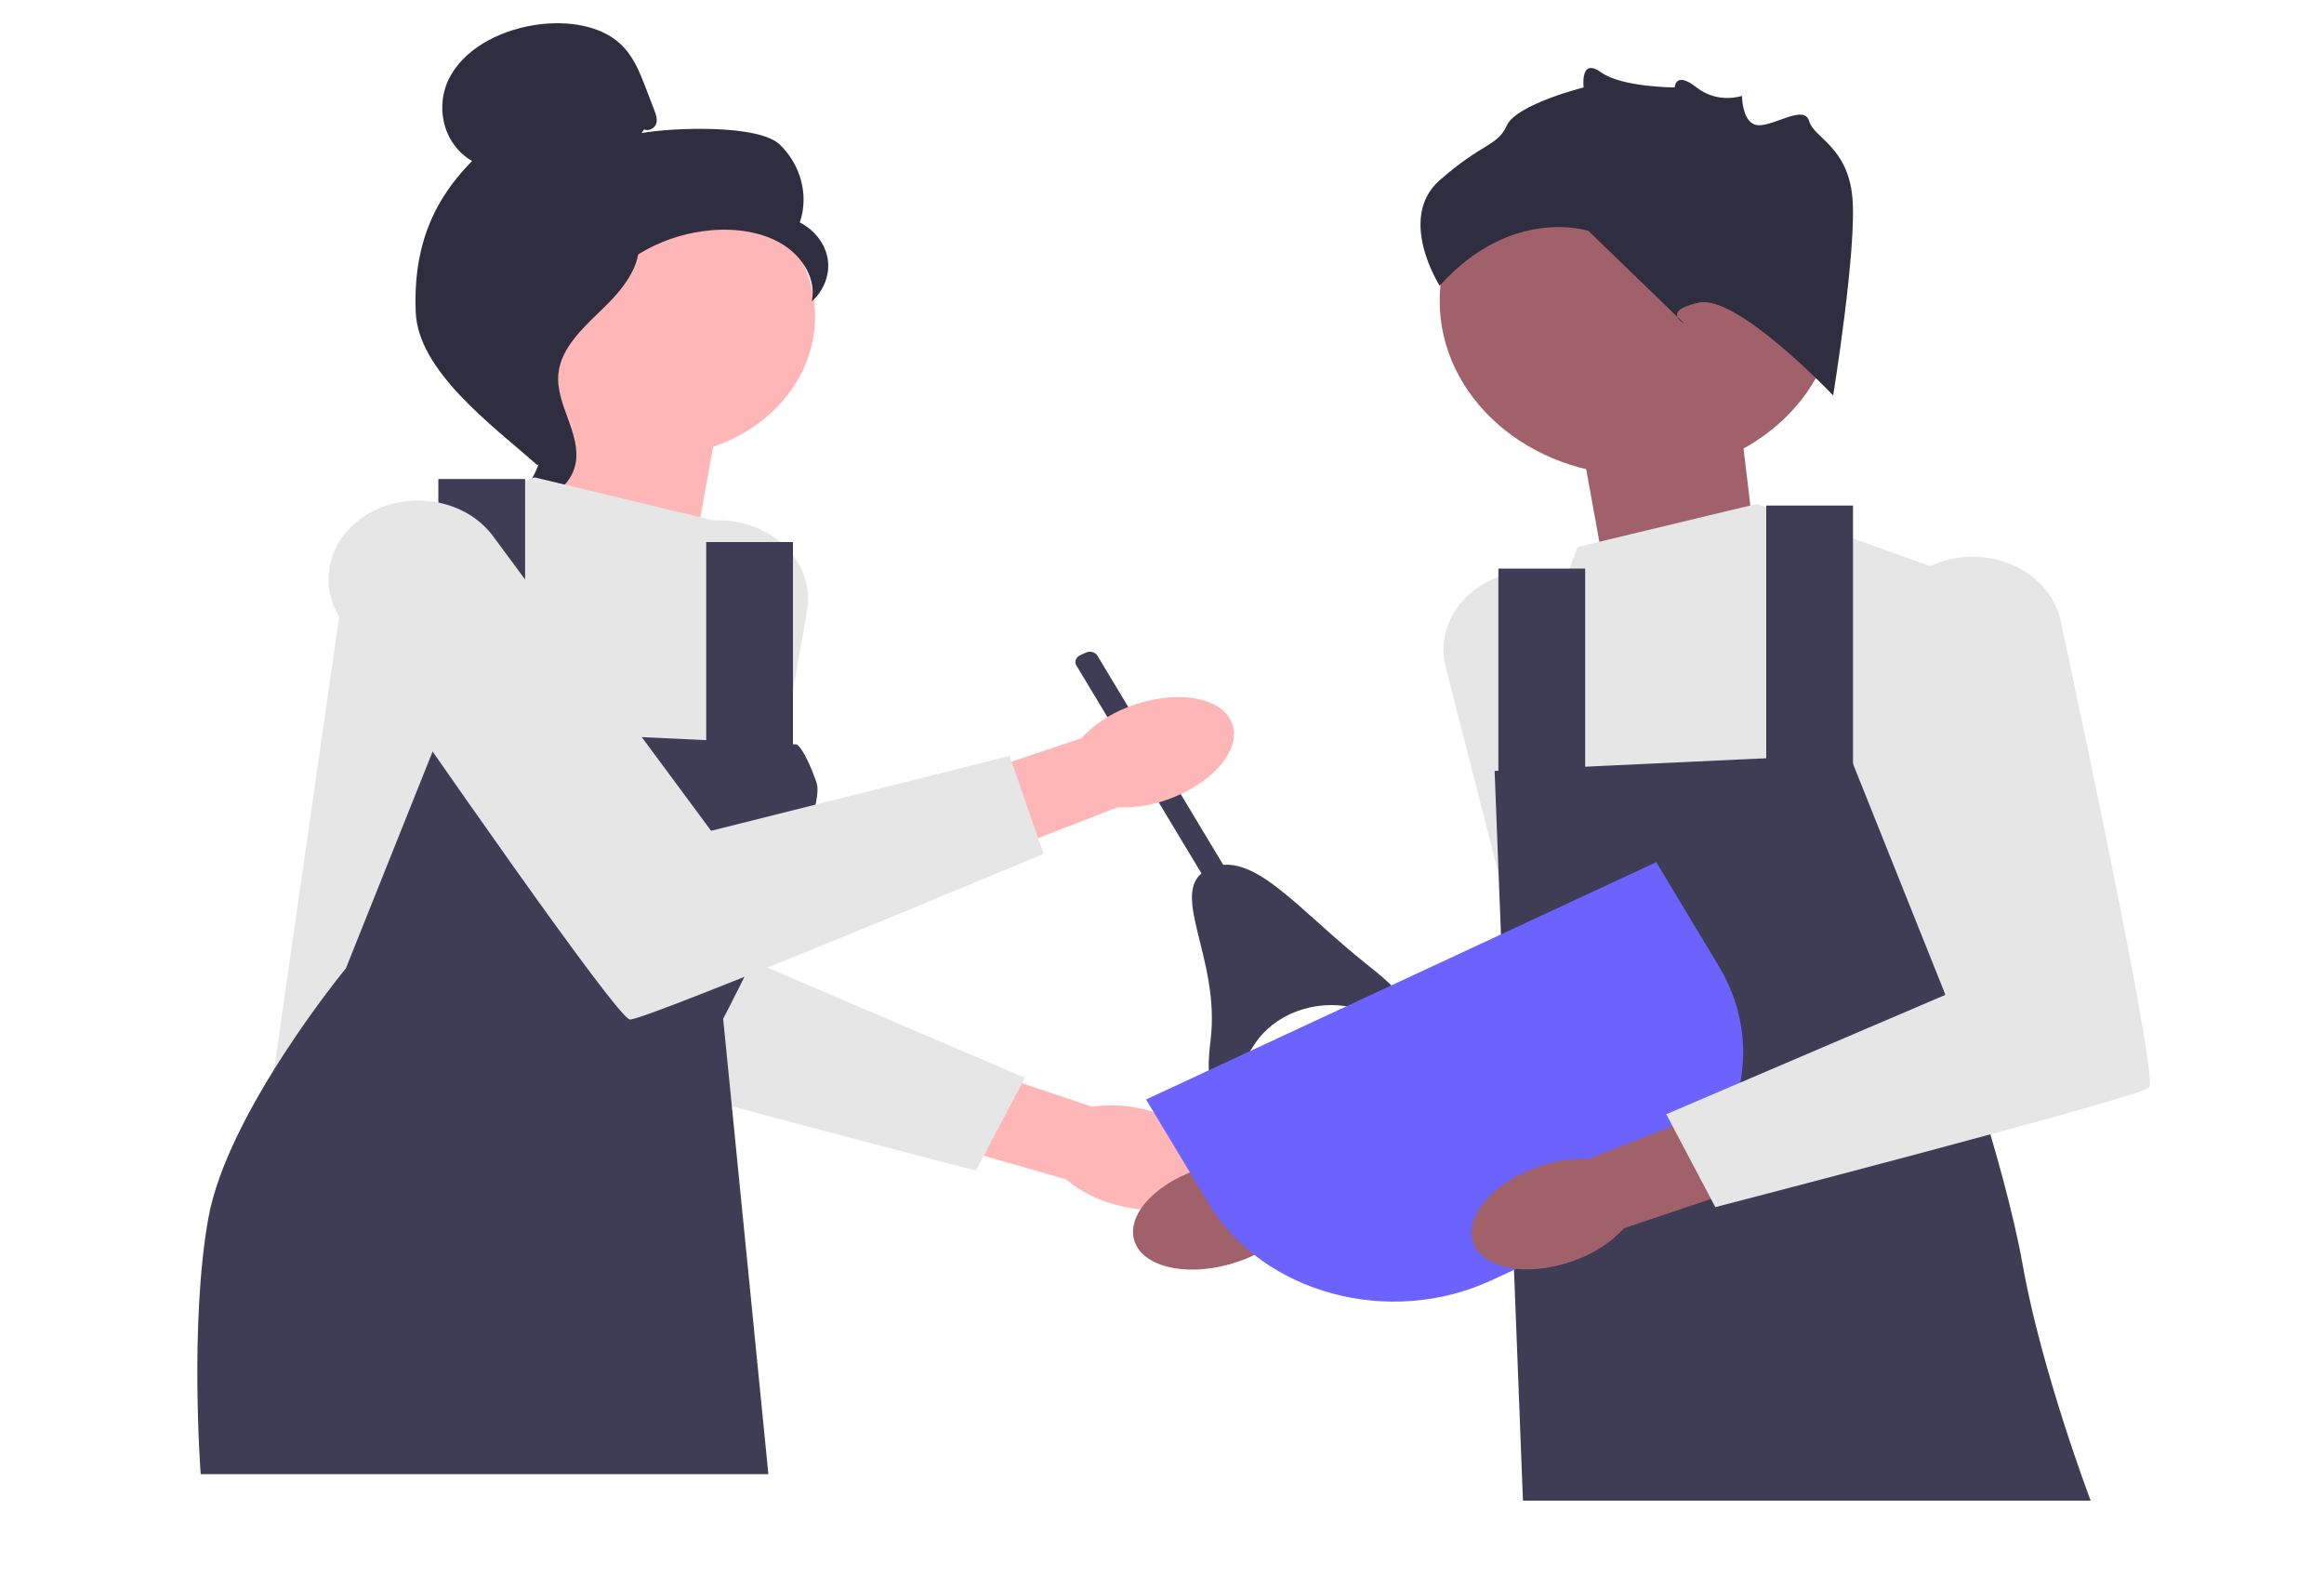
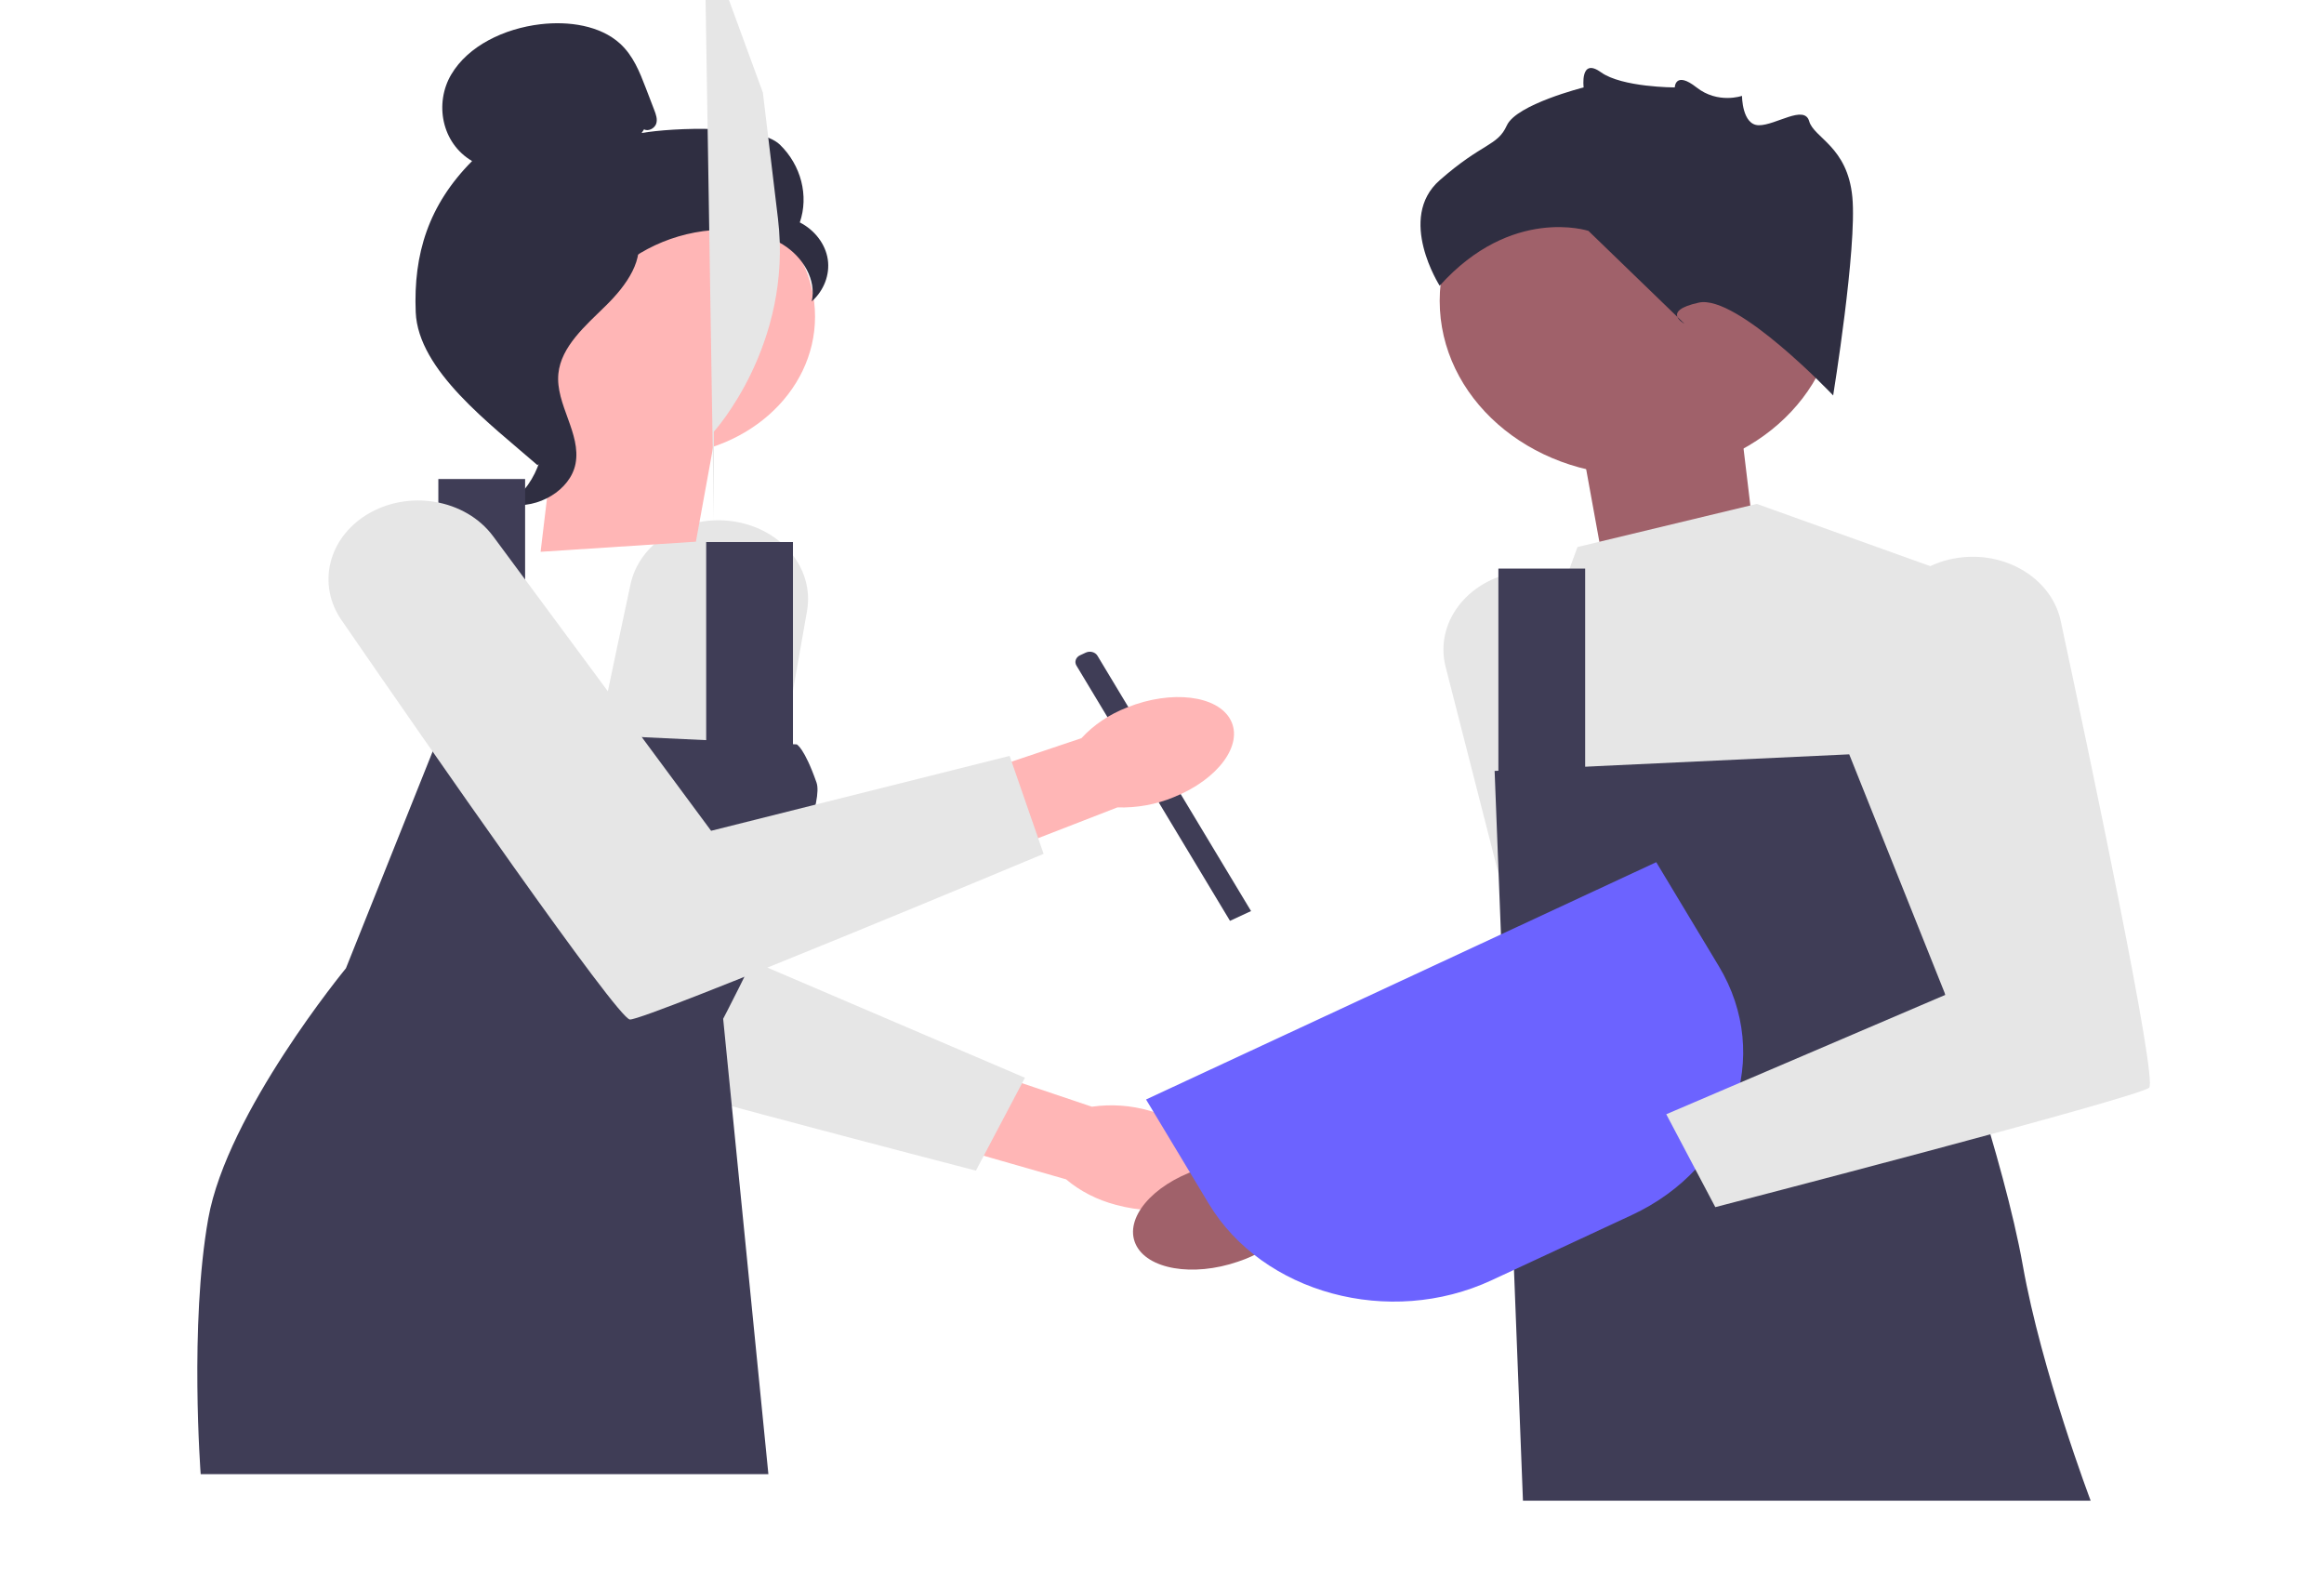
<svg xmlns="http://www.w3.org/2000/svg" id="a" viewBox="0 0 221.326 149.982">
  <defs>
    <style>.f{fill:#e6e6e6;}.g{fill:#ffb6b6;}.h{fill:#6c63ff;}.i{fill:#a0616a;}.j{fill:#3f3d56;}.k{fill:#2f2e41;}</style>
  </defs>
  <path id="b" class="g" d="m109.452,105.754c4.427,1.214,7.302,4.206,6.423,6.683-.879,2.477-5.18,3.499-9.608,2.284-1.776-.464-3.401-1.295-4.737-2.424l-18.682-5.352,3.044-7.654,18.094,6.089c1.83-.261,3.704-.132,5.466.374h0Z" />
  <path class="f" d="m69.43,49.593h0c-4.455-.464-8.556,2.183-9.386,6.059-2.96,13.824-9.246,43.717-8.419,44.445,1.078.948,41.315,11.371,41.315,11.371l4.67-8.844-26.586-11.371,5.831-33.063c.74-4.197-2.629-8.097-7.426-8.596h0Z" />
  <path id="c" class="i" d="m117.906,120.133c-4.319,1.483-8.691.726-9.764-1.691s1.558-5.578,5.879-7.061c1.717-.613,3.576-.856,5.421-.708l18.391-6.081,3.062,7.648-18.456,5.183c-1.244,1.209-2.798,2.138-4.534,2.71h0Z" />
  <path class="f" d="m144.428,54.486h0c4.409-.726,8.704,1.673,9.828,5.49,4.01,13.618,12.567,43.072,11.797,43.847-1.003,1.009-40.353,13.786-40.353,13.786l-5.336-8.548,25.656-12.916-8.345-32.644c-1.059-4.144,2.004-8.234,6.752-9.016h0Z" />
  <polygon class="g" points="66.275 51.579 68.466 39.538 53.675 34.241 51.484 52.542 66.275 51.579" />
  <polygon class="i" points="152.659 53.474 150.468 41.433 165.259 36.136 167.45 54.437 152.659 53.474" />
  <ellipse class="g" cx="62.537" cy="30.148" rx="15.083" ry="13.261" />
  <path class="k" d="m61.333,12.32c.436.224,1.021-.115,1.161-.542s-.023-.88-.185-1.301l-.814-2.119c-.577-1.503-1.19-3.058-2.44-4.202-1.887-1.727-4.885-2.166-7.584-1.848-3.466.409-6.886,2.059-8.498,4.788-1.612,2.729-.926,6.536,1.987,8.239-4.151,4.182-5.597,8.844-5.369,14.391.228,5.547,7.104,10.652,11.588,14.559,1.001-.534,1.912-3.034,1.361-3.943-.551-.909.238-1.961-.444-2.798-.682-.837-1.252.496-.563-.336.435-.525-1.263-1.733-.616-2.047,3.128-1.52,4.168-4.948,6.132-7.572,2.369-3.166,6.425-5.31,10.716-5.666,2.364-.196,4.861.159,6.799,1.366s3.192,3.363,2.743,5.413c1.164-1.039,1.743-2.561,1.525-4.007s-1.23-2.782-2.662-3.517c.871-2.531.125-5.443-1.896-7.402-2.021-1.959-10.219-1.625-13.169-1.11" />
  <path class="k" d="m60.875,21.999c-3.908.371-6.729,3.347-9.112,6.095-1.373,1.584-2.812,3.333-2.777,5.325.035,2.013,1.566,3.74,2.298,5.648,1.196,3.119.03,6.83-2.817,8.967,2.813.469,5.855-1.385,6.341-3.866.565-2.888-1.925-5.676-1.63-8.595.26-2.572,2.565-4.551,4.525-6.474,1.96-1.923,3.801-4.475,2.899-6.932" />
-   <path class="f" d="m67.983,49.56l-17.076-4.106-17.604,6.317-7.545,52.432,43.112,1.263v-8.457s7.545-8.283,6.107-20.285l-1.437-12.002-5.557-15.161Z" />
+   <path class="f" d="m67.983,49.56v-8.457s7.545-8.283,6.107-20.285l-1.437-12.002-5.557-15.161Z" />
  <path class="j" d="m75.876,70.88l-33.771-1.579-9.161,22.899s-11.317,13.74-13.113,23.847c-1.796,10.107-.719,24.321-.719,24.321h54.065l-4.307-43.359s10.055-19.18,8.89-22.496c-1.165-3.316-1.884-3.632-1.884-3.632h0Z" />
  <rect class="j" x="41.746" y="45.612" width="8.263" height="26.847" />
  <rect class="j" x="67.254" y="51.613" width="8.263" height="22.11" />
  <path class="f" d="m150.232,52.087l17.076-4.106,17.604,6.317,7.545,52.432-43.112,1.263v-8.457s-4.41-8.646-.18-20.128c4.132-11.213-4.491-12.16-4.491-12.16l5.557-15.161h0Z" />
  <path class="j" d="m142.34,73.407l33.771-1.579,9.161,22.899s5.569,15.635,7.365,25.742c1.796,10.107,6.467,22.426,6.467,22.426h-54.065l-1.621-41.693-1.078-27.795h0Z" />
-   <rect class="j" x="168.207" y="48.138" width="8.263" height="26.847" />
  <rect class="j" x="142.699" y="54.14" width="8.263" height="22.11" />
  <ellipse class="i" cx="156" cy="28.643" rx="18.891" ry="16.608" />
  <path class="k" d="m174.581,37.653s-9.14-9.642-12.796-8.839-1.371,2.009-1.371,2.009l-9.14-8.839s-7.312-2.411-14.166,5.223c0,0-4.113-6.428,0-10.044,4.113-3.616,5.484-3.214,6.398-5.223.914-2.009,7.312-3.616,7.312-3.616,0,0-.367-2.891,1.644-1.446,2.011,1.446,7.035,1.446,7.035,1.446,0,0,.029-1.607,2.073,0s4.329.804,4.329.804c0,0,0,2.781,1.599,2.797s4.341-1.993,4.798-.386,3.656,2.411,4.113,7.232-1.828,18.883-1.828,18.883Z" />
  <path class="j" d="m104.518,62.442l14.626,24.309-2.005.932-14.626-24.309c-.212-.353-.059-.791.343-.978l.551-.256c.401-.187.9-.052,1.112.301h0Z" />
-   <path class="j" d="m128.885,95.938c-3.721-.844-7.614.65-9.481,3.603-2.338,3.697-5.009,6.731-4.115-.499.985-7.959-4.326-14.387-.152-16.327,4.174-1.941,8.483,3.958,15.266,9.299,6.287,4.95,2.661,4.872-1.518,3.924h0Z" />
  <path id="d" class="g" d="m107.347,67.36c4.218-1.693,8.631-1.152,9.856,1.208,1.225,2.36-1.201,5.646-5.421,7.339-1.675.697-3.516,1.031-5.368.974l-17.976,6.976-3.544-7.486,18.097-6.082c1.165-1.268,2.658-2.272,4.355-2.928h0Z" />
  <path class="f" d="m34.909,49.021h0c-3.669,2.268-4.714,6.646-2.39,10.019,8.29,12.031,26.301,37.981,27.47,38.037,1.522.073,39.399-15.775,39.399-15.775l-3.236-9.326-28.43,7.132-20.757-28.043c-2.635-3.56-8.104-4.487-12.056-2.044,0,0,0,0,0,0Z" />
  <path class="h" d="m109.145,104.692l48.588-22.596,5.965,9.913c5.145,8.551,1.426,19.166-8.301,23.69l-13.342,6.205c-9.727,4.523-21.8,1.253-26.945-7.298l-5.965-9.913h0s0,0,0,0Z" />
-   <path id="e" class="i" d="m150.31,119.881c-4.218,1.694-8.631,1.153-9.857-1.207s1.2-5.646,5.42-7.34c1.675-.697,3.516-1.031,5.368-.975l17.974-6.978,3.545,7.485-18.096,6.085c-1.164,1.268-2.658,2.272-4.354,2.929h0Z" />
  <path class="f" d="m186.867,53.067h0c4.455-.464,8.556,2.183,9.386,6.059,2.96,13.824,9.246,43.717,8.419,44.445-1.078.948-41.315,11.371-41.315,11.371l-4.67-8.844,26.586-11.371-5.831-33.063c-.74-4.197,2.629-8.097,7.426-8.596h0Z" />
</svg>